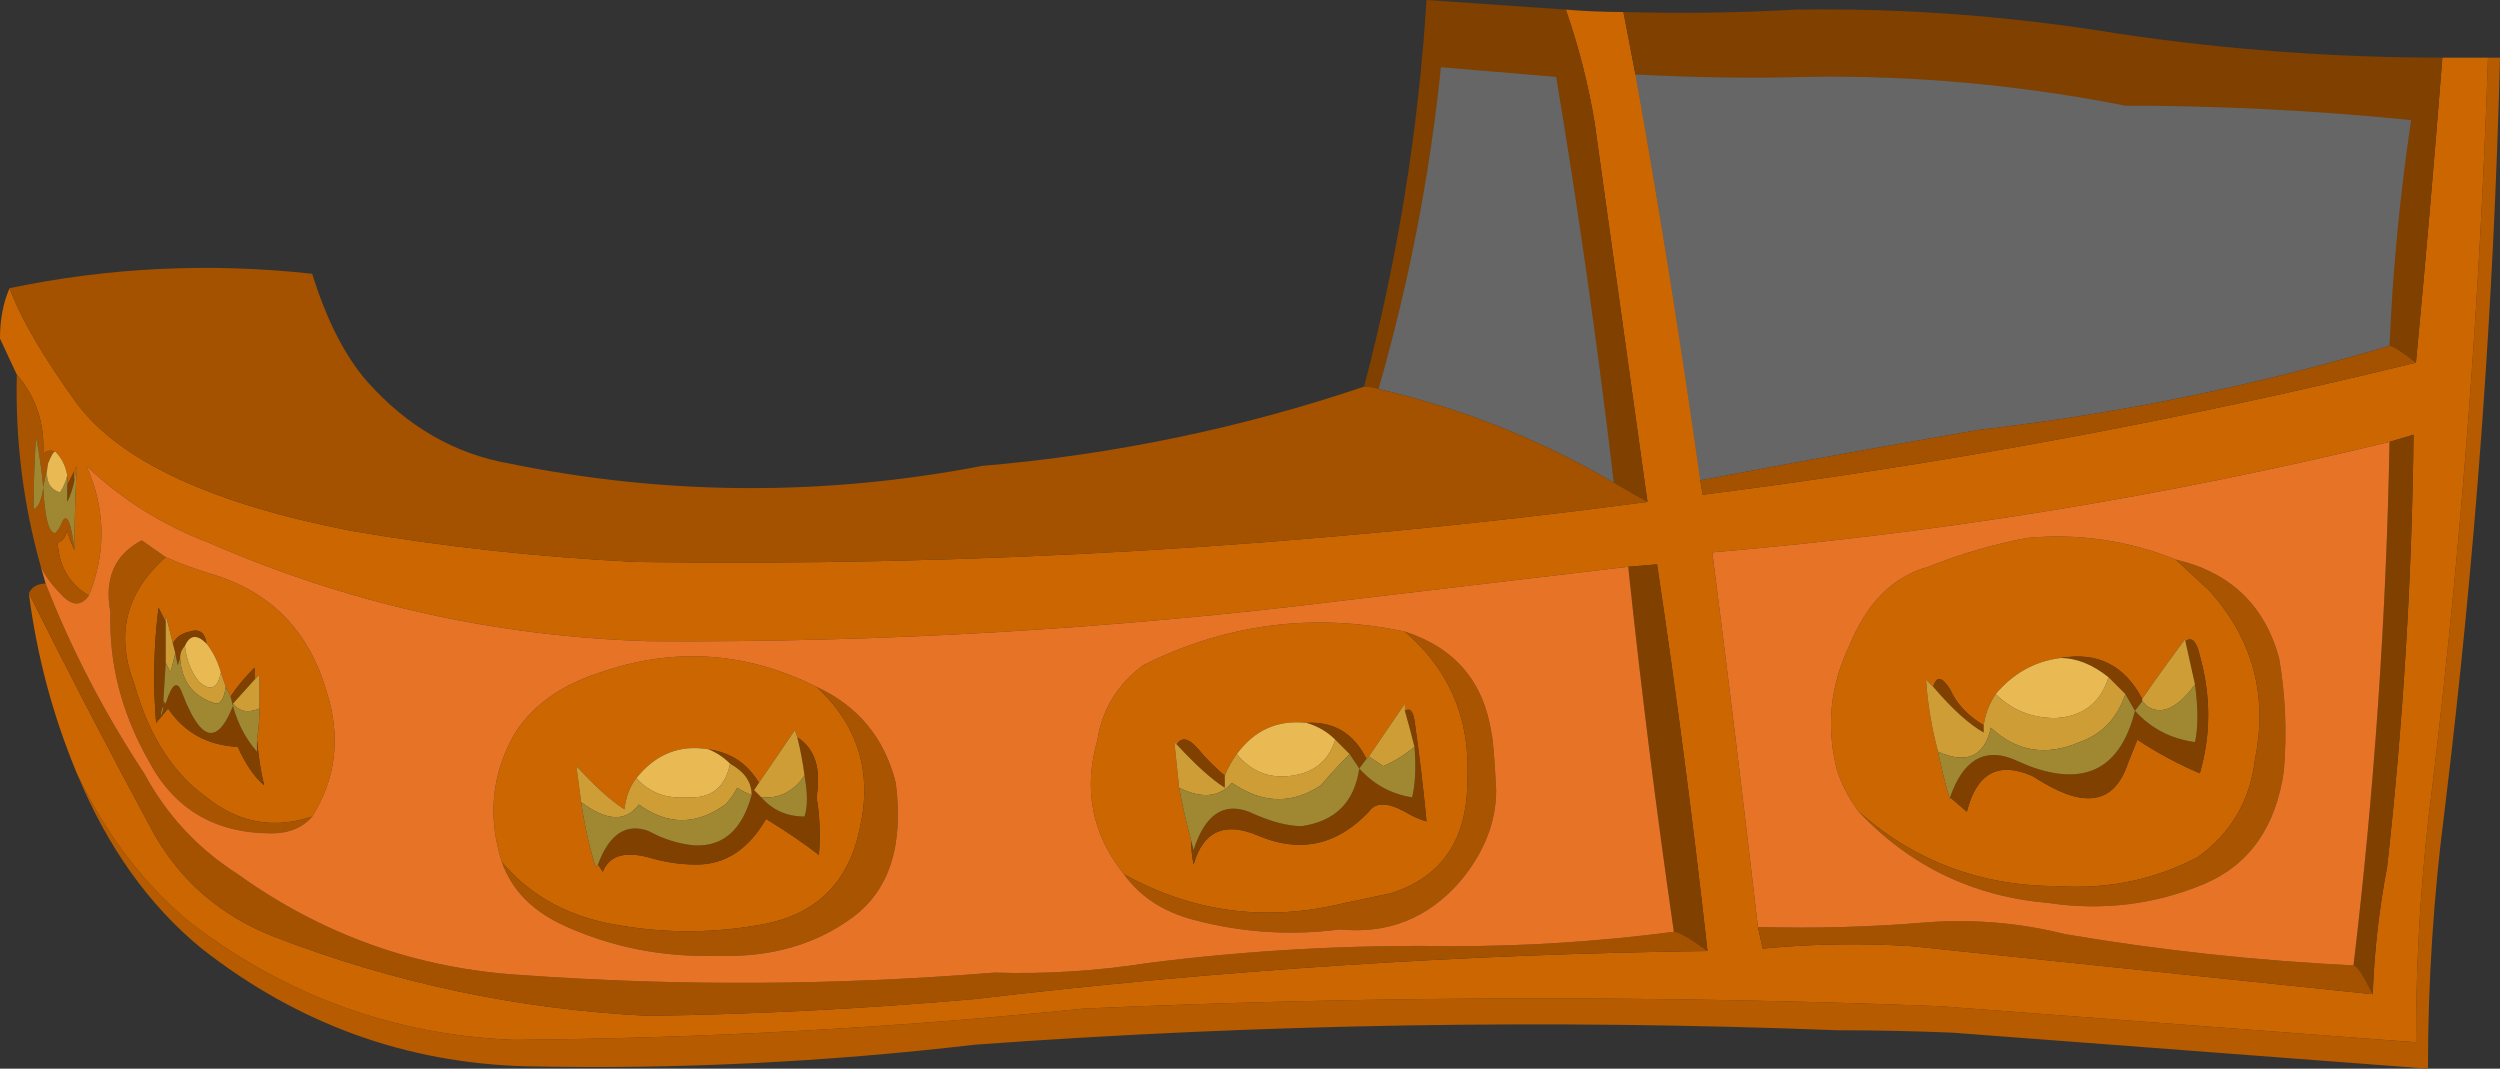
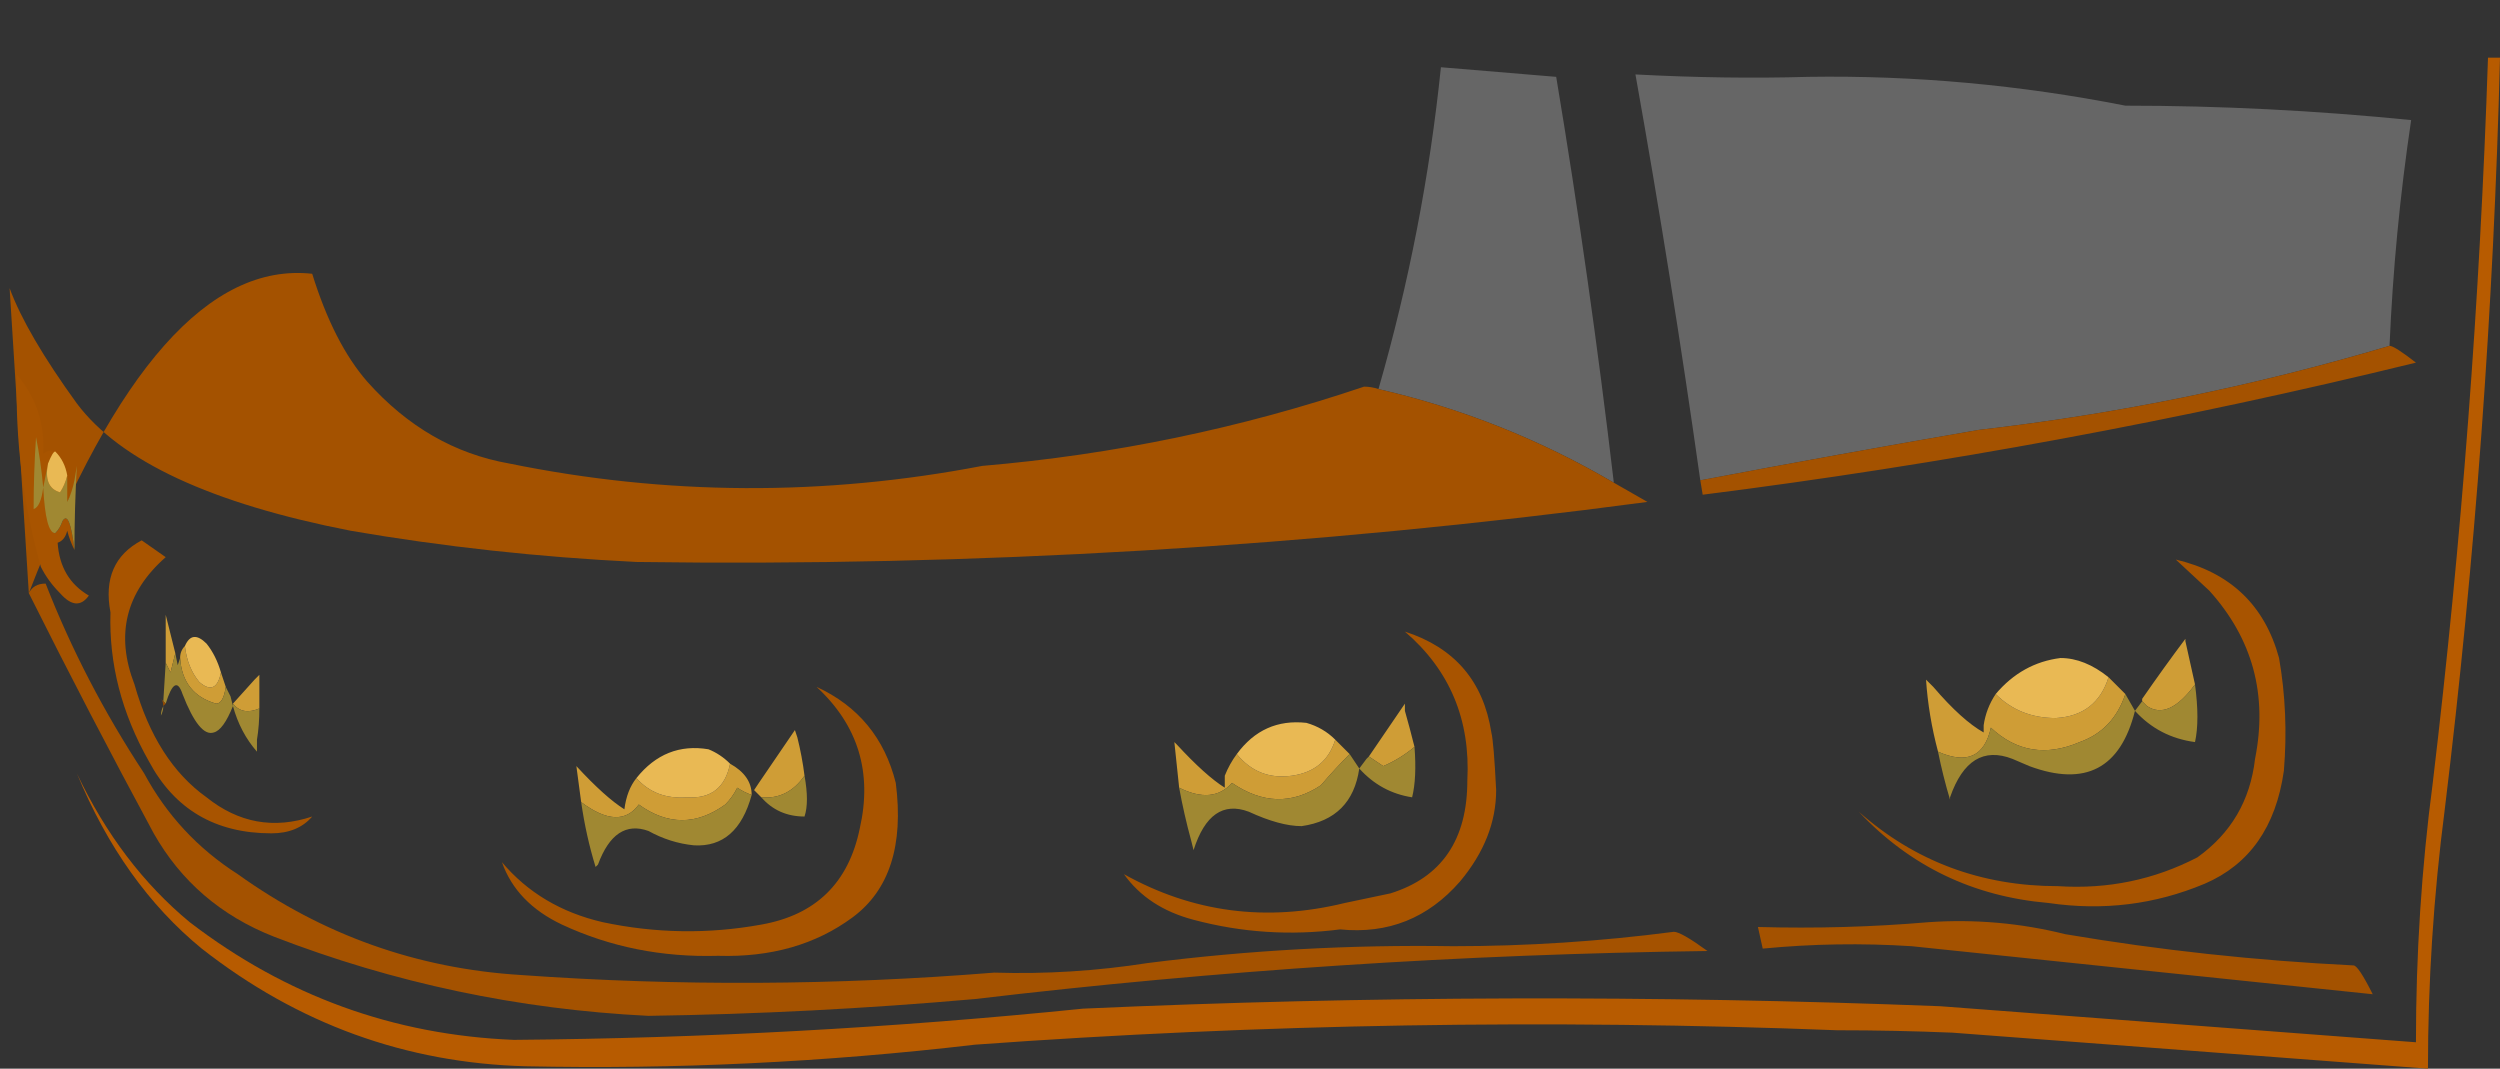
<svg xmlns="http://www.w3.org/2000/svg" height="22.25px" width="52.05px">
  <rect width="100%" height="100%" fill="#333333" stroke="none" />
  <g transform="matrix(1.0, 0.0, 0.0, 1.0, -29.55, -24.35)">
    <path d="M81.35 25.55 L81.6 25.55 Q81.4 33.4 80.45 41.2 80.1 43.9 80.1 46.6 L70.2 45.85 Q69.0 45.8 67.8 45.8 58.8 45.45 49.85 46.1 45.15 46.65 40.5 46.55 36.75 46.45 33.75 44.1 32.1 42.75 31.15 40.45 32.05 42.35 33.5 43.55 36.5 45.85 40.25 46.0 46.2 45.95 52.1 45.35 61.0 44.95 69.95 45.3 L79.85 46.05 Q79.85 43.3 80.2 40.65 81.1 33.1 81.35 25.55" fill="#b75b00" fill-rule="evenodd" stroke="none" />
-     <path d="M81.35 25.55 Q81.1 33.1 80.2 40.65 79.85 43.3 79.85 46.05 L69.95 45.3 Q61.0 44.95 52.1 45.35 46.2 45.95 40.25 46.0 36.5 45.85 33.5 43.55 32.05 42.35 31.15 40.45 30.4 38.65 30.15 36.7 31.4 39.2 32.75 41.7 33.6 43.2 35.25 43.85 39.0 45.3 43.05 45.5 46.45 45.45 49.85 45.15 57.45 44.25 65.1 44.15 64.65 40.1 64.05 36.1 L63.45 36.15 57.55 36.85 Q50.3 37.75 43.05 37.7 38.25 37.55 33.9 35.65 32.45 35.1 31.35 34.05 31.95 35.4 31.4 36.75 30.8 36.4 30.75 35.65 30.9 35.6 30.95 35.4 31.0 35.6 31.1 35.8 31.1 34.95 31.15 34.05 L31.1 34.35 Q31.05 34.2 31.15 34.05 31.05 34.25 30.95 34.45 L30.95 34.25 Q30.9 33.95 30.7 33.75 30.55 33.7 30.45 33.8 30.5 32.85 29.9 32.15 L29.55 31.4 Q29.55 30.8 29.75 30.35 30.1 31.3 31.15 32.75 32.5 34.55 36.85 35.4 39.75 35.9 42.8 36.05 53.35 36.2 63.85 34.8 63.3 30.85 62.75 26.9 62.55 25.7 62.15 24.55 62.75 24.6 63.35 24.6 L63.6 25.9 Q64.35 30.1 64.95 34.35 L65.0 34.65 Q72.5 33.7 79.85 31.9 80.15 28.75 80.4 25.55 L81.35 25.55 M46.15 39.7 L46.1 39.55 45.35 40.65 Q45.0 40.05 44.3 39.95 43.4 39.8 42.8 40.55 42.6 40.8 42.55 41.2 42.15 40.95 41.55 40.3 L41.65 41.05 Q41.75 41.75 41.95 42.4 L42.0 42.35 42.1 42.5 Q42.3 42.0 43.05 42.2 43.55 42.35 44.05 42.35 44.95 42.35 45.5 41.4 46.15 41.8 46.6 42.15 46.65 41.5 46.55 40.95 46.7 40.05 46.15 39.7 M46.55 38.65 Q47.85 39.85 47.45 41.6 47.1 43.3 45.4 43.6 43.75 43.9 42.1 43.55 40.8 43.25 40.0 42.3 39.55 40.9 40.25 39.65 40.8 38.75 42.05 38.35 44.35 37.55 46.55 38.65 M52.95 42.55 Q51.95 41.3 52.4 39.75 52.55 38.8 53.35 38.2 55.95 36.9 58.8 37.5 60.2 38.7 60.1 40.6 60.1 42.45 58.5 42.95 L57.55 43.15 Q55.1 43.75 52.95 42.55 M54.35 41.85 Q54.35 42.1 54.4 42.35 54.7 41.3 55.75 41.75 57.05 42.3 58.05 41.25 58.25 40.95 58.8 41.25 59.05 41.4 59.25 41.45 59.15 40.4 59.0 39.35 58.95 39.05 58.8 39.15 L58.8 39.0 58.05 40.1 58.0 40.15 Q57.6 39.35 56.75 39.4 55.85 39.3 55.3 40.05 55.15 40.25 55.05 40.5 54.75 40.25 54.5 39.95 54.2 39.6 54.05 39.85 L54.0 39.8 Q54.05 40.25 54.1 40.75 54.2 41.3 54.35 41.85 M79.3 33.55 Q72.3 35.25 65.2 35.85 65.7 39.75 66.15 43.65 L66.25 44.1 Q67.8 43.95 69.35 44.05 74.15 44.55 78.95 45.05 79.0 43.7 79.25 42.4 79.75 37.9 79.8 33.4 L79.3 33.55 M68.25 41.25 Q67.95 40.85 67.8 40.4 67.45 39.05 68.05 37.8 68.6 36.45 69.7 36.15 70.7 35.75 71.75 35.55 73.35 35.4 74.85 36.0 L75.55 36.65 Q76.9 38.15 76.5 40.15 76.35 41.45 75.3 42.2 73.95 42.9 72.4 42.8 70.0 42.8 68.25 41.25 M69.8 38.65 Q69.7 38.55 69.65 38.5 69.7 39.25 69.9 40.0 70.0 40.5 70.15 41.0 L70.15 40.95 70.5 41.25 Q70.8 40.05 71.85 40.5 L72.1 40.65 Q73.45 41.45 73.85 40.25 L74.05 39.75 Q74.65 40.15 75.35 40.45 75.7 39.25 75.35 38.0 75.25 37.55 75.05 37.7 L75.05 37.65 Q74.6 38.25 74.15 38.9 73.6 37.85 72.45 38.05 71.65 38.15 71.1 38.8 70.9 39.1 70.85 39.45 70.35 39.15 70.15 38.7 69.9 38.3 69.8 38.65 M36.05 41.35 Q34.85 41.75 33.85 40.95 32.8 40.2 32.35 38.6 31.75 37.05 33.0 35.95 33.45 36.15 33.95 36.3 35.8 36.85 36.35 38.75 36.8 40.15 36.05 41.35 M34.85 38.5 L34.85 38.25 Q34.55 38.55 34.35 38.85 L34.25 38.65 34.15 38.35 Q34.05 38.0 33.85 37.75 33.8 37.4 33.5 37.5 33.25 37.55 33.15 37.75 L33.0 37.15 33.0 37.3 32.85 37.0 Q32.7 38.2 32.8 39.4 L33.05 39.1 Q33.55 39.85 34.5 39.9 34.75 40.45 35.05 40.7 34.95 40.3 34.9 39.75 34.95 39.45 34.95 39.1 L34.95 38.4 34.85 38.5" fill="#cc6600" fill-rule="evenodd" stroke="none" />
-     <path d="M57.95 32.4 Q59.0 28.4 59.25 24.35 60.7 24.45 62.15 24.55 62.55 25.7 62.75 26.9 63.3 30.85 63.85 34.8 63.5 34.6 63.15 34.4 62.65 30.15 61.95 25.95 L59.55 25.75 Q59.2 29.15 58.25 32.45 58.1 32.4 57.95 32.4 M63.35 24.6 Q65.15 24.65 66.95 24.55 70.3 24.5 73.65 25.05 77.0 25.55 80.4 25.55 80.15 28.75 79.85 31.9 79.4 31.55 79.3 31.55 79.4 29.2 79.75 26.85 76.75 26.55 73.8 26.55 70.5 25.9 67.2 25.95 65.5 26.0 63.6 25.9 L63.35 24.6 M63.45 36.15 L64.05 36.1 Q64.65 40.1 65.1 44.15 64.55 43.75 64.4 43.75 63.85 39.95 63.45 36.15 M45.35 40.65 L45.25 40.8 45.4 40.95 Q45.75 41.35 46.3 41.35 46.4 41.05 46.3 40.5 46.25 40.1 46.15 39.7 46.7 40.05 46.55 40.95 46.65 41.5 46.6 42.15 46.15 41.8 45.5 41.4 44.95 42.35 44.05 42.35 43.55 42.35 43.05 42.2 42.3 42.0 42.1 42.5 L42.0 42.35 Q42.35 41.4 43.05 41.65 43.5 41.9 44.0 41.95 44.9 42.0 45.2 40.9 45.2 40.5 44.75 40.25 44.55 40.05 44.3 39.95 45.0 40.05 45.35 40.65 M58.8 39.15 Q58.95 39.05 59.0 39.35 59.15 40.4 59.25 41.45 59.05 41.4 58.8 41.25 58.25 40.95 58.05 41.25 57.05 42.3 55.75 41.75 54.7 41.3 54.4 42.35 54.35 42.1 54.35 41.85 L54.4 42.05 Q54.75 40.95 55.55 41.25 56.2 41.55 56.65 41.55 57.7 41.4 57.85 40.35 58.3 40.85 58.95 40.95 59.05 40.55 59.0 39.9 58.9 39.5 58.8 39.15 M54.05 39.85 Q54.2 39.6 54.5 39.95 54.75 40.25 55.05 40.5 L55.05 40.75 Q54.65 40.5 54.05 39.85 M56.75 39.4 Q57.6 39.35 58.0 40.15 L57.85 40.35 57.65 40.05 Q57.5 39.9 57.35 39.75 57.1 39.5 56.75 39.4 M79.3 33.55 L79.8 33.4 Q79.75 37.9 79.25 42.4 79.0 43.7 78.95 45.05 78.65 44.45 78.55 44.45 79.2 39.0 79.3 33.55 M69.8 38.65 Q69.9 38.3 70.15 38.7 70.35 39.15 70.85 39.45 L70.85 39.6 Q70.4 39.35 69.8 38.65 M72.45 38.05 Q73.6 37.85 74.15 38.9 L74.15 38.95 74.0 39.15 73.8 38.8 Q73.6 38.6 73.45 38.45 72.95 38.05 72.45 38.05 M75.05 37.7 Q75.25 37.55 75.35 38.0 75.7 39.25 75.35 40.45 74.65 40.15 74.05 39.75 L73.85 40.25 Q73.45 41.45 72.1 40.65 L71.85 40.5 Q70.8 40.05 70.5 41.25 L70.15 40.95 Q70.55 39.8 71.45 40.15 L71.8 40.3 Q73.55 40.95 74.0 39.15 74.5 39.7 75.25 39.8 75.35 39.35 75.25 38.6 75.15 38.15 75.05 37.7 M31.1 34.35 Q31.05 34.6 30.95 34.8 L30.95 34.6 30.95 34.45 Q31.05 34.25 31.15 34.05 31.05 34.2 31.1 34.35 M34.35 38.85 Q34.55 38.55 34.85 38.25 L34.85 38.5 34.4 39.0 34.4 39.05 34.35 38.85 M34.9 39.75 Q34.95 40.3 35.05 40.7 34.75 40.45 34.5 39.9 33.55 39.85 33.05 39.1 L32.8 39.4 Q32.7 38.2 32.85 37.0 L33.0 37.3 33.0 38.15 32.95 38.95 32.9 38.9 Q32.95 38.95 32.95 39.05 32.9 39.15 32.9 39.25 32.95 39.15 32.95 39.05 L33.0 39.0 Q33.2 38.35 33.35 38.8 33.7 39.7 34.0 39.6 34.2 39.55 34.4 39.05 34.55 39.6 34.9 40.0 L34.9 39.75 M33.15 37.75 Q33.25 37.55 33.5 37.5 33.8 37.4 33.85 37.75 33.55 37.45 33.4 37.8 33.3 37.9 33.3 38.05 L33.25 38.2 33.2 37.95 33.15 37.75" fill="#804000" fill-rule="evenodd" stroke="none" />
    <path d="M58.25 32.45 Q59.2 29.15 59.55 25.75 L61.95 25.95 Q62.65 30.15 63.15 34.4 60.85 33.05 58.25 32.45 M63.6 25.9 Q65.5 26.0 67.2 25.95 70.5 25.9 73.8 26.55 76.75 26.55 79.75 26.85 79.4 29.2 79.3 31.55 75.1 32.8 70.75 33.3 67.85 33.8 64.95 34.35 64.35 30.1 63.6 25.9" fill="#ffffff" fill-opacity="0.251" fill-rule="evenodd" stroke="none" />
-     <path d="M30.15 36.7 Q30.25 36.5 30.5 36.5 31.3 38.55 32.55 40.45 33.25 41.75 34.5 42.55 37.15 44.45 40.4 44.65 45.3 45.0 50.25 44.6 51.85 44.65 53.45 44.4 56.6 44.0 59.8 44.05 62.1 44.05 64.4 43.75 64.55 43.75 65.1 44.15 57.45 44.25 49.85 45.15 46.45 45.45 43.05 45.5 39.0 45.3 35.25 43.85 33.6 43.2 32.75 41.7 31.4 39.2 30.15 36.7 M29.75 30.35 Q32.85 29.7 36.05 30.05 36.5 31.5 37.2 32.3 38.45 33.7 40.15 34.0 45.05 35.0 50.0 34.05 54.1 33.7 57.95 32.4 58.1 32.4 58.25 32.45 60.85 33.05 63.15 34.4 63.5 34.6 63.85 34.8 53.35 36.2 42.8 36.05 39.75 35.9 36.85 35.4 32.5 34.55 31.15 32.75 30.1 31.3 29.75 30.35 M79.3 31.55 Q79.4 31.55 79.85 31.9 72.5 33.7 65.0 34.65 L64.95 34.35 Q67.85 33.8 70.75 33.3 75.1 32.8 79.3 31.55 M78.95 45.05 Q74.15 44.55 69.35 44.05 67.8 43.95 66.25 44.1 L66.15 43.65 Q67.95 43.7 69.7 43.55 71.15 43.45 72.55 43.8 75.5 44.3 78.55 44.45 78.65 44.45 78.95 45.05" fill="#a45200" fill-rule="evenodd" stroke="none" />
+     <path d="M30.15 36.7 Q30.25 36.5 30.5 36.5 31.3 38.55 32.55 40.45 33.25 41.75 34.5 42.55 37.15 44.45 40.4 44.65 45.3 45.0 50.25 44.6 51.85 44.65 53.45 44.4 56.6 44.0 59.8 44.05 62.1 44.05 64.4 43.75 64.55 43.75 65.1 44.15 57.45 44.25 49.85 45.15 46.45 45.45 43.05 45.5 39.0 45.3 35.25 43.85 33.6 43.2 32.75 41.7 31.4 39.2 30.15 36.7 Q32.85 29.7 36.05 30.05 36.5 31.5 37.2 32.3 38.45 33.7 40.15 34.0 45.05 35.0 50.0 34.05 54.1 33.7 57.95 32.4 58.1 32.4 58.25 32.45 60.85 33.05 63.15 34.4 63.5 34.6 63.85 34.8 53.35 36.2 42.8 36.05 39.75 35.9 36.85 35.4 32.5 34.55 31.15 32.75 30.1 31.3 29.75 30.35 M79.3 31.55 Q79.4 31.55 79.85 31.9 72.5 33.7 65.0 34.65 L64.95 34.35 Q67.85 33.8 70.75 33.3 75.1 32.8 79.3 31.55 M78.95 45.05 Q74.15 44.55 69.35 44.05 67.8 43.95 66.25 44.1 L66.15 43.65 Q67.95 43.7 69.7 43.55 71.15 43.45 72.55 43.8 75.5 44.3 78.55 44.45 78.65 44.45 78.95 45.05" fill="#a45200" fill-rule="evenodd" stroke="none" />
    <path d="M45.35 40.65 L46.1 39.55 46.15 39.7 Q46.25 40.1 46.3 40.5 45.95 41.0 45.4 40.95 L45.25 40.8 45.35 40.65 M41.65 41.05 L41.55 40.3 Q42.15 40.95 42.55 41.2 42.6 40.8 42.8 40.55 43.2 41.0 43.85 40.95 44.6 41.0 44.75 40.25 45.2 40.5 45.2 40.9 45.05 40.85 44.9 40.75 44.8 40.95 44.65 41.1 43.75 41.75 42.85 41.1 42.45 41.65 41.65 41.05 M58.8 39.15 Q58.9 39.5 59.0 39.9 58.7 40.15 58.35 40.3 L58.05 40.1 58.8 39.0 58.8 39.15 M54.1 40.75 Q54.05 40.25 54.0 39.8 L54.05 39.85 Q54.65 40.5 55.05 40.75 L55.05 40.5 Q55.15 40.25 55.3 40.05 55.75 40.6 56.45 40.5 57.15 40.4 57.35 39.75 57.5 39.9 57.65 40.05 57.35 40.35 57.05 40.7 56.15 41.3 55.2 40.65 54.8 41.1 54.1 40.75 M69.9 40.0 Q69.7 39.25 69.65 38.5 69.7 38.55 69.8 38.65 70.4 39.35 70.85 39.6 L70.85 39.45 Q70.9 39.1 71.1 38.8 71.6 39.3 72.35 39.3 73.2 39.25 73.45 38.45 73.6 38.6 73.8 38.8 73.55 39.55 72.85 39.8 71.8 40.25 71.0 39.5 70.8 40.4 69.9 40.0 M74.15 38.9 Q74.6 38.25 75.05 37.65 L75.05 37.7 Q75.15 38.15 75.25 38.6 74.7 39.35 74.25 39.05 L74.15 38.95 74.15 38.9 M34.4 39.0 L34.85 38.5 34.95 38.4 34.95 39.1 Q34.6 39.25 34.4 39.0 M33.0 37.3 L33.0 37.15 33.15 37.75 33.2 37.95 33.1 38.35 33.0 38.15 33.0 37.3 M34.15 38.35 L34.25 38.65 Q34.2 39.0 34.05 39.0 33.35 38.8 33.3 38.05 33.3 37.9 33.4 37.8 33.45 38.25 33.7 38.55 34.05 38.85 34.15 38.35" fill="#cf9d36" fill-rule="evenodd" stroke="none" />
    <path d="M30.4 36.15 Q29.85 34.2 29.9 32.15 30.5 32.85 30.45 33.8 30.55 33.7 30.7 33.75 30.65 33.75 30.55 34.0 30.5 34.25 30.45 34.5 30.4 33.95 30.3 33.45 30.25 34.2 30.25 34.95 30.4 34.9 30.45 34.5 30.5 35.45 30.7 35.45 30.8 35.35 30.85 35.2 31.0 34.95 31.1 35.8 31.0 35.6 30.95 35.4 30.9 35.6 30.75 35.65 30.8 36.4 31.4 36.75 31.15 37.1 30.8 36.7 30.55 36.45 30.4 36.15 M46.55 38.65 Q47.85 39.25 48.2 40.65 48.45 42.6 47.3 43.45 46.15 44.3 44.5 44.25 42.75 44.3 41.25 43.6 40.3 43.15 40.0 42.3 40.8 43.25 42.1 43.55 43.75 43.9 45.4 43.6 47.1 43.3 47.45 41.6 47.85 39.85 46.55 38.65 M52.95 42.55 Q55.1 43.75 57.55 43.15 L58.5 42.95 Q60.1 42.45 60.1 40.6 60.2 38.7 58.8 37.5 60.35 38.0 60.6 39.6 60.65 39.8 60.7 40.8 60.7 41.8 59.95 42.7 58.95 43.85 57.45 43.7 55.9 43.9 54.4 43.5 53.45 43.25 52.95 42.55 M68.25 41.25 Q70.0 42.8 72.4 42.8 73.95 42.9 75.3 42.2 76.35 41.45 76.5 40.15 76.9 38.15 75.55 36.65 L74.85 36.0 Q76.55 36.4 77.0 38.05 77.2 39.2 77.1 40.4 76.85 42.15 75.45 42.75 73.9 43.4 72.2 43.15 69.85 42.95 68.25 41.25 M36.05 41.35 Q35.75 41.7 35.2 41.7 33.45 41.7 32.65 40.2 31.8 38.7 31.85 37.1 31.65 36.05 32.5 35.6 L33.0 35.95 Q31.75 37.05 32.35 38.6 32.8 40.2 33.85 40.95 34.85 41.75 36.05 41.35" fill="#a85400" fill-rule="evenodd" stroke="none" />
-     <path d="M30.5 36.5 L30.4 36.15 Q30.55 36.45 30.8 36.7 31.15 37.1 31.4 36.75 31.95 35.4 31.35 34.05 32.45 35.1 33.9 35.65 38.25 37.55 43.05 37.7 50.3 37.75 57.55 36.85 L63.45 36.15 Q63.85 39.95 64.4 43.75 62.1 44.05 59.8 44.05 56.6 44.0 53.45 44.4 51.85 44.65 50.25 44.6 45.3 45.0 40.4 44.65 37.15 44.45 34.5 42.55 33.25 41.75 32.55 40.45 31.3 38.55 30.5 36.5 M40.0 42.3 Q40.3 43.15 41.25 43.6 42.75 44.3 44.5 44.25 46.15 44.3 47.3 43.45 48.45 42.6 48.2 40.65 47.85 39.25 46.55 38.65 44.35 37.55 42.05 38.35 40.8 38.75 40.25 39.65 39.55 40.9 40.0 42.3 M58.8 37.5 Q55.95 36.9 53.35 38.2 52.55 38.8 52.4 39.75 51.95 41.3 52.95 42.55 53.45 43.25 54.4 43.5 55.9 43.9 57.45 43.7 58.95 43.85 59.95 42.7 60.7 41.8 60.7 40.8 60.65 39.8 60.6 39.6 60.35 38.0 58.8 37.5 M66.15 43.65 Q65.7 39.75 65.2 35.85 72.3 35.25 79.3 33.55 79.2 39.0 78.55 44.45 75.5 44.3 72.55 43.8 71.15 43.45 69.7 43.55 67.95 43.7 66.15 43.65 M74.85 36.0 Q73.35 35.4 71.75 35.55 70.7 35.75 69.7 36.15 68.6 36.45 68.05 37.8 67.45 39.05 67.8 40.4 67.95 40.85 68.25 41.25 69.85 42.95 72.2 43.15 73.9 43.4 75.45 42.75 76.85 42.15 77.1 40.4 77.2 39.2 77.0 38.05 76.55 36.4 74.85 36.0 M33.0 35.95 L32.5 35.6 Q31.65 36.05 31.85 37.1 31.8 38.7 32.65 40.2 33.45 41.7 35.2 41.7 35.75 41.7 36.05 41.35 36.8 40.15 36.35 38.75 35.8 36.85 33.95 36.3 33.45 36.15 33.0 35.95" fill="#e67326" fill-rule="evenodd" stroke="none" />
    <path d="M45.4 40.95 Q45.95 41.0 46.3 40.5 46.4 41.05 46.3 41.35 45.75 41.35 45.4 40.95 M42.0 42.35 L41.95 42.4 Q41.75 41.75 41.65 41.05 42.45 41.65 42.85 41.1 43.75 41.75 44.65 41.1 44.8 40.95 44.9 40.75 45.05 40.85 45.2 40.9 44.9 42.0 44.0 41.95 43.5 41.9 43.05 41.65 42.35 41.4 42.0 42.35 M59.0 39.9 Q59.05 40.55 58.95 40.95 58.3 40.85 57.85 40.35 57.7 41.4 56.65 41.55 56.2 41.55 55.55 41.25 54.75 40.95 54.4 42.05 L54.35 41.85 Q54.2 41.3 54.1 40.75 54.8 41.1 55.2 40.65 56.15 41.3 57.05 40.7 57.35 40.35 57.65 40.05 L57.85 40.35 58.0 40.15 58.05 40.1 58.35 40.3 Q58.7 40.15 59.0 39.9 M70.15 40.95 L70.15 41.0 Q70.0 40.5 69.9 40.0 70.8 40.4 71.0 39.5 71.8 40.25 72.85 39.8 73.55 39.55 73.8 38.8 L74.0 39.15 74.15 38.95 74.25 39.05 Q74.7 39.35 75.25 38.6 75.35 39.35 75.25 39.8 74.5 39.7 74.0 39.15 73.55 40.95 71.8 40.3 L71.45 40.15 Q70.55 39.8 70.15 40.95 M30.55 34.0 Q30.45 34.5 30.8 34.6 30.9 34.45 30.95 34.25 L30.95 34.45 30.95 34.6 30.95 34.8 Q31.05 34.6 31.1 34.35 L31.15 34.05 Q31.1 34.95 31.1 35.8 31.0 34.95 30.85 35.2 30.8 35.35 30.7 35.45 30.5 35.45 30.45 34.5 30.4 34.9 30.25 34.95 30.25 34.2 30.3 33.45 30.4 33.95 30.45 34.5 30.5 34.25 30.55 34.0 M34.35 38.85 L34.4 39.05 34.4 39.0 Q34.6 39.25 34.95 39.1 34.95 39.45 34.9 39.75 L34.9 40.0 Q34.55 39.6 34.4 39.05 34.2 39.55 34.0 39.6 33.7 39.7 33.35 38.8 33.2 38.35 33.0 39.0 L32.95 38.95 33.0 38.15 33.1 38.35 33.2 37.95 33.25 38.2 33.3 38.05 Q33.35 38.8 34.05 39.0 34.2 39.0 34.25 38.65 L34.35 38.85 M32.95 39.05 Q32.95 39.15 32.9 39.25 32.9 39.15 32.95 39.05 L32.95 39.0 32.95 39.05" fill="#a08832" fill-rule="evenodd" stroke="none" />
    <path d="M42.8 40.55 Q43.4 39.8 44.3 39.95 44.55 40.05 44.75 40.25 44.6 41.0 43.85 40.95 43.2 41.0 42.8 40.55 M55.3 40.05 Q55.85 39.3 56.75 39.4 57.1 39.5 57.35 39.75 57.15 40.4 56.45 40.5 55.75 40.6 55.3 40.05 M71.1 38.8 Q71.65 38.15 72.45 38.05 72.95 38.05 73.45 38.45 73.2 39.25 72.35 39.3 71.6 39.3 71.1 38.8 M30.55 34.0 Q30.65 33.75 30.7 33.75 30.9 33.95 30.95 34.25 30.9 34.45 30.8 34.6 30.45 34.5 30.55 34.0 M33.85 37.75 Q34.05 38.0 34.15 38.35 34.05 38.85 33.7 38.55 33.45 38.25 33.4 37.8 33.55 37.45 33.85 37.75" fill="#e9b954" fill-rule="evenodd" stroke="none" />
    <path d="M32.95 38.95 L33.0 39.0 32.95 39.05 Q32.95 38.95 32.9 38.9 L32.95 38.95 M32.95 39.05 L32.95 39.0 32.95 39.05" fill="#974b00" fill-rule="evenodd" stroke="none" />
  </g>
</svg>